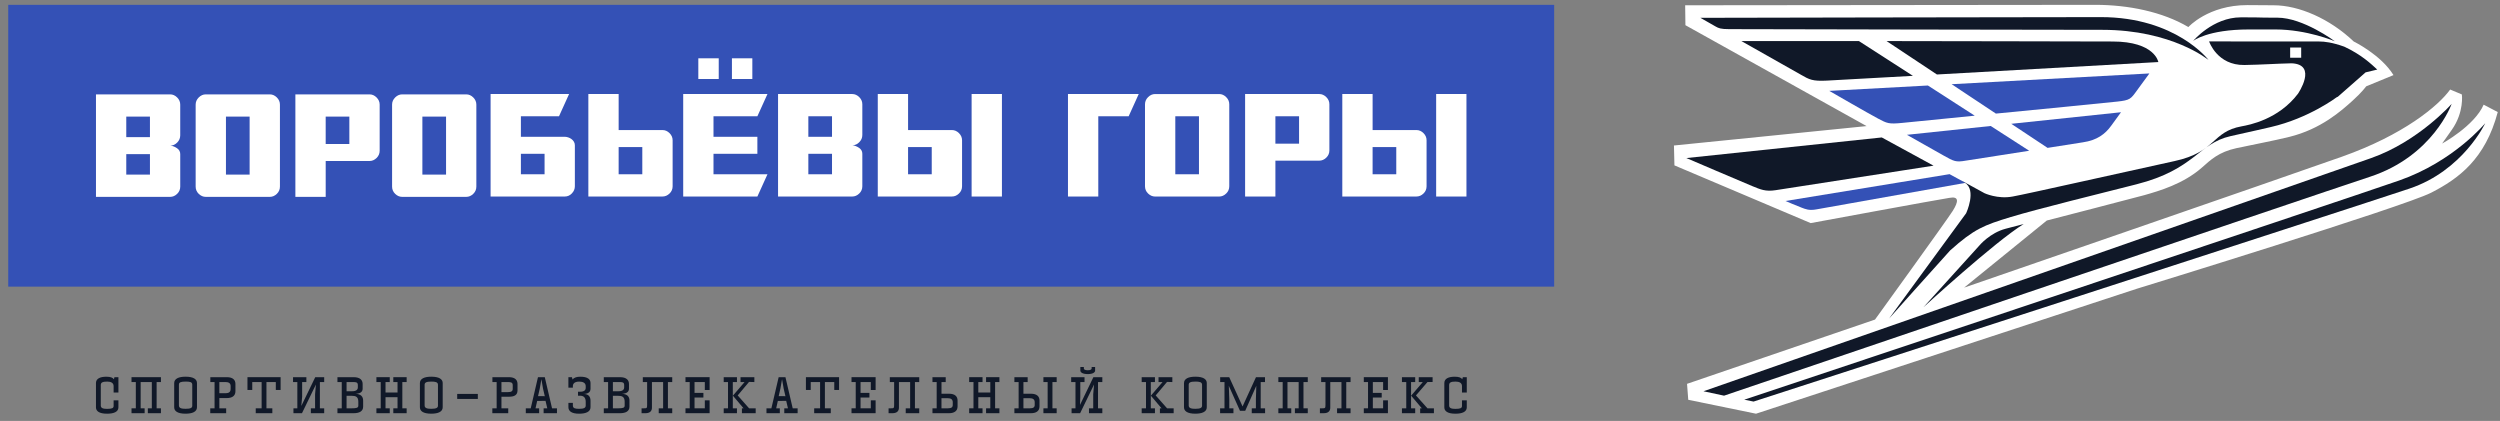
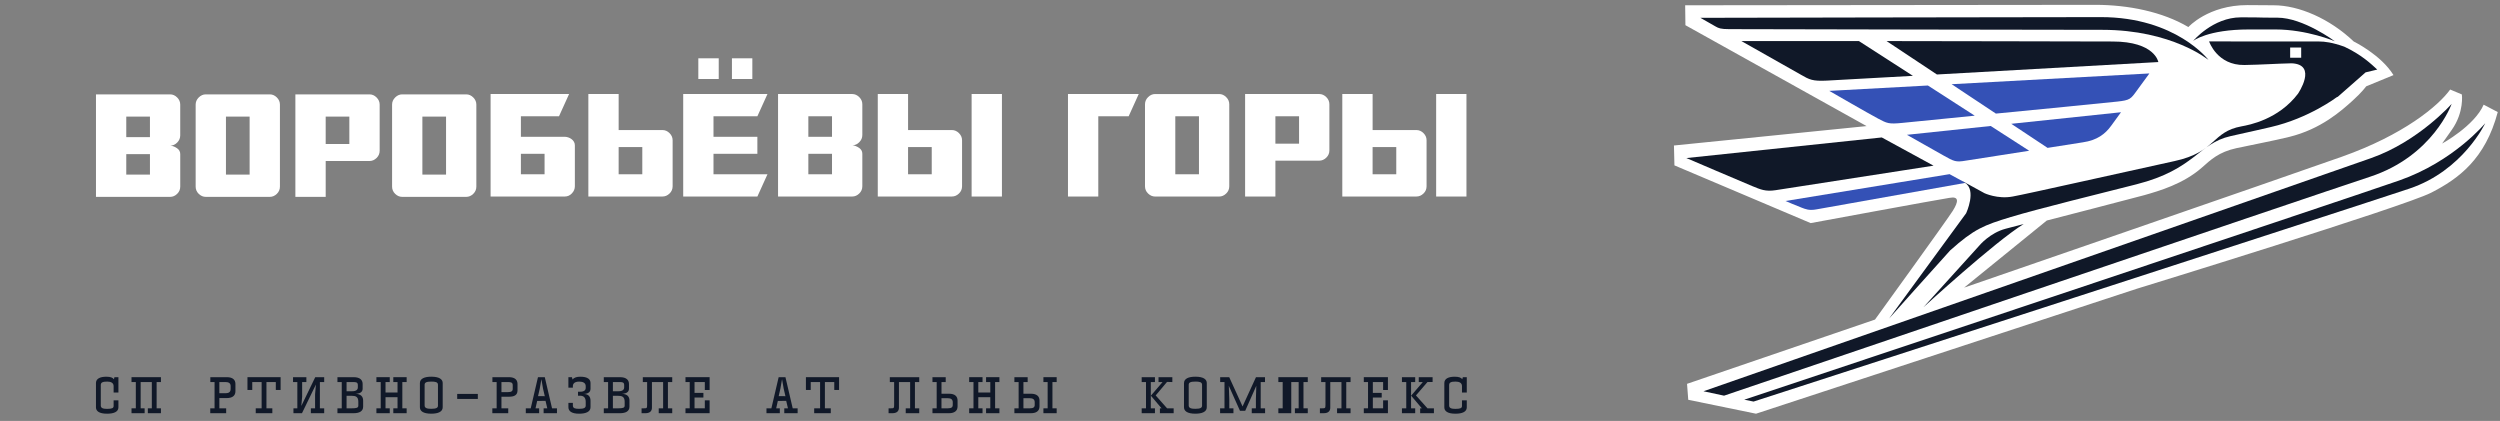
<svg xmlns="http://www.w3.org/2000/svg" width="291" height="49" viewBox="0 0 291 49" fill="none">
  <rect x="0" y="0" width="291" height="49" fill="#808080" stroke="none" />
  <g clip-path="url(#clip0_1_68)">
    <path d="M196.372 44.678L218.25 37.198C218.25 37.198 226.649 25.586 227.309 24.532C227.967 23.477 228.062 22.81 226.895 23.033C225.733 23.203 210.762 25.969 210.762 25.969L194.904 19.25L194.848 16.936L217.271 14.677L196.183 2.933L196.153 0.614C196.153 0.614 240.127 0.564 243.914 0.564C247.703 0.564 251.702 1.359 254.726 3.149C254.726 3.149 257.026 0.593 261.592 0.593L264.647 0.614C267.577 0.614 271.168 2.16 273.971 4.829C273.971 4.829 277.152 6.378 278.601 8.742L275.421 10.052C275.421 10.052 274.95 10.718 273.845 11.714C272.537 12.895 270.163 15.027 266.475 15.933C264.522 16.412 262.411 16.797 260.333 17.243C258.253 17.691 257.307 18.618 256.333 19.48C254.128 21.43 251.295 22.229 249.624 22.709C248.741 22.961 238.25 25.667 238.25 25.667L228.625 33.479C228.625 33.479 265.482 20.759 272.618 18.234C279.753 15.709 283.826 12.336 285.199 10.421L286.561 10.993C286.561 10.993 286.848 13.045 285.394 15.105C284.261 16.711 284.261 16.711 284.261 16.711C284.261 16.711 288.016 14.666 289.097 12.185L290.739 13.044C289.284 18.522 286.19 20.789 282.992 22.429C279.795 24.068 248.711 33.615 248.711 33.615L204.399 48.155L196.512 46.535L196.372 44.678Z" fill="white" />
    <path d="M279.255 21.013C272.881 23.236 203.03 46.526 203.03 46.526L204.115 46.743C204.115 46.743 274.209 24.046 280.45 21.956C286.69 19.867 289.279 14.344 289.279 14.344C289.279 14.344 285.628 18.789 279.255 21.013Z" fill="#101828" />
    <path d="M276.011 18.398C269.645 20.641 198.285 45.543 198.285 45.543L200.681 46.056C200.681 46.056 269.605 22.627 275.857 20.578C283.224 18.165 285.374 12.09 285.374 12.09C285.374 12.09 281.536 16.45 276.011 18.398Z" fill="#101828" />
    <path d="M197.926 2.074C197.926 2.074 199.356 2.894 199.702 3.087C200.047 3.28 200.277 3.392 201.281 3.392C207.293 3.405 237.364 3.472 244.698 3.472C252.86 3.472 257.08 6.99 257.08 6.99C257.08 6.99 253.293 1.992 244.538 1.992C235.781 1.992 197.926 2.074 197.926 2.074Z" fill="#101828" />
    <path d="M255.282 4.764C255.282 4.764 257.574 2.019 260.841 2.019C264.108 2.019 262.081 2.057 265.086 2.057C268.093 2.057 271.773 4.802 271.773 4.802C271.773 4.802 268.542 3.429 264.86 3.429C261.179 3.429 267.078 3.429 261.78 3.429C256.941 3.429 255.282 4.764 255.282 4.764Z" fill="#101828" />
    <path d="M207.829 23.396L226.929 20.271L228.786 21.283C228.786 21.283 212.327 24.205 211.446 24.369C210.564 24.533 210.173 24.343 209.708 24.171C209.243 23.999 207.829 23.396 207.829 23.396Z" fill="#3451B6" />
    <path d="M272.866 5.429C271.459 4.932 270.574 4.83 269.955 4.83C269.081 4.83 257.14 4.821 257.14 4.821C257.14 4.821 258.063 7.616 261.254 7.566C263.209 7.535 264.976 7.407 266.752 7.368C269.818 7.51 267.481 10.914 267.481 10.914C265.2 13.916 261.805 14.545 260.918 14.705C257.424 15.335 257.995 17.691 253.11 18.751C248.226 19.81 235.862 22.596 234.277 22.875C232.526 23.207 230.994 22.487 230.994 22.487C230.994 22.487 227.275 20.433 228.697 21.266C230.119 22.098 228.861 24.818 228.861 24.818L219.886 37.081C219.886 37.081 225.634 30.644 227.002 29.145C229.79 26.648 230.94 26.204 234.057 25.261C237.176 24.317 244.316 22.563 248.678 21.454C255.496 19.725 255.871 16.696 259.636 15.846C264.324 14.788 261.461 15.449 264.324 14.788C268.795 13.757 272.034 11.288 272.034 11.288L272.025 11.271L272.089 11.292L275.356 8.423L276.713 8.098C276.02 7.465 274.912 6.381 272.866 5.429Z" fill="#101828" />
    <path d="M223.892 35.761L230.426 28.548C230.426 28.548 231.627 27.109 233.459 26.624C235.292 26.141 235.556 26.075 235.556 26.075C232.185 28.156 223.892 35.761 223.892 35.761Z" fill="#101828" />
    <path d="M219.039 15.999L196.294 18.397C196.294 18.397 203.007 21.271 203.967 21.663C204.926 22.055 205.496 22.319 206.669 22.139C209.342 21.727 217.122 20.521 225.064 19.284L219.039 15.999Z" fill="#101828" />
    <path d="M231.72 14.664L221.963 15.692C221.963 15.692 224.929 17.376 226.197 18.084C227.465 18.793 227.643 18.902 228.824 18.698C231.407 18.297 233.922 17.904 236.198 17.548L231.72 14.664Z" fill="#3451B6" />
    <path d="M224.408 9.953L212.925 10.578C212.925 10.578 217.628 13.291 218.633 13.817C219.639 14.343 219.823 14.467 221.395 14.308C223.068 14.139 226.252 13.822 229.861 13.466L224.408 9.953Z" fill="#3451B6" />
    <path d="M225.459 8.67C236.7 8.039 251.23 7.223 251.23 7.223C251.23 7.223 250.845 4.831 245.9 4.831C241.894 4.831 227.632 4.781 219.598 4.781L225.459 8.67Z" fill="#101828" />
    <path d="M216.377 4.78C208.879 4.78 202.697 4.78 202.697 4.78C202.697 4.78 208.631 8.125 209.623 8.697C210.614 9.268 210.981 9.468 212.643 9.383C213.173 9.356 217.294 9.127 222.66 8.827L216.377 4.78Z" fill="#101828" />
    <path d="M246.885 13.065L234.112 14.411L238.336 17.213C240.131 16.932 241.194 16.765 242.442 16.567C244.104 16.328 245.044 15.597 245.736 14.645C246.429 13.693 246.885 13.065 246.885 13.065Z" fill="#3451B6" />
    <path d="M250.188 8.549L227.169 9.802L232.322 13.222C237.751 12.685 243.565 12.136 246.451 11.824C247.945 11.663 248.021 11.525 248.743 10.526C249.466 9.526 250.188 8.549 250.188 8.549Z" fill="#3451B6" />
    <path d="M267.858 5.532H266.574V6.72H267.858V5.532Z" fill="white" />
    <path d="M13.784 43.904V45.691H13.225V44.948C13.225 44.568 12.916 44.417 12.484 44.417C11.944 44.417 11.731 44.516 11.731 44.824V47.211C11.731 47.525 12.04 47.592 12.464 47.592C13.013 47.592 13.225 47.511 13.225 47.26V46.601H13.784V47.417C13.784 47.948 13.225 48.155 12.463 48.155C11.537 48.155 11.17 47.848 11.17 47.417V44.587C11.17 44.056 11.682 43.849 12.385 43.849C12.876 43.849 13.137 43.966 13.243 44.133H13.263L13.321 43.904H13.784Z" fill="#101828" />
    <path d="M170.734 43.904V45.691H170.175V44.948C170.175 44.568 169.866 44.417 169.433 44.417C168.893 44.417 168.681 44.516 168.681 44.824V47.211C168.681 47.525 168.99 47.592 169.415 47.592C169.963 47.592 170.175 47.511 170.175 47.26V46.601H170.734V47.417C170.734 47.948 170.175 48.155 169.413 48.155C168.487 48.155 168.12 47.848 168.12 47.417V44.587C168.12 44.056 168.632 43.849 169.334 43.849C169.826 43.849 170.087 43.966 170.194 44.133H170.213L170.271 43.904H170.734Z" fill="#101828" />
    <path d="M15.81 47.529V44.472H15.308V43.903H18.733V44.472H18.231V47.529H18.733V48.097H17.207V47.529H17.672V44.472H16.371V47.529H16.835V48.097H15.309V47.529H15.81Z" fill="#101828" />
-     <path d="M149.303 47.529V44.472H148.8V43.903H152.225V44.472H151.724V47.529H152.225V48.097H150.726V47.529H151.165V44.472H149.863V47.529H150.303V48.097H148.8V47.529H149.303Z" fill="#101828" />
-     <path d="M20.276 44.596C20.276 44.06 20.835 43.847 21.598 43.847C22.552 43.847 22.928 44.16 22.928 44.59V47.404C22.928 47.94 22.369 48.153 21.598 48.153C20.643 48.153 20.276 47.839 20.276 47.404V44.596ZM22.379 44.769C22.379 44.444 22.051 44.416 21.598 44.416C21.039 44.416 20.826 44.507 20.826 44.763V47.197C20.826 47.521 21.154 47.584 21.598 47.584C22.157 47.584 22.379 47.489 22.379 47.231V44.769Z" fill="#101828" />
+     <path d="M149.303 47.529V44.472H148.8V43.903H152.225V44.472H151.724V47.529H152.225V48.097H150.726V47.529H151.165V44.472H149.863H150.303V48.097H148.8V47.529H149.303Z" fill="#101828" />
    <path d="M24.974 47.529V44.472H24.483V43.903H26.402C27.125 43.903 27.405 44.238 27.405 44.698V45.54C27.405 46.111 26.98 46.335 26.402 46.335H25.534V47.53H26.326V48.099H24.474V47.53H24.974V47.529ZM26.845 44.936C26.845 44.6 26.604 44.472 26.276 44.472H25.533V45.765H26.295C26.69 45.765 26.845 45.569 26.845 45.301V44.936Z" fill="#101828" />
    <path d="M31.697 48.097H29.768V47.529H30.453V44.472H29.363V45.391H28.805V43.903H32.663V45.391H32.104V44.472H31.015V47.529H31.7V48.097H31.697Z" fill="#101828" />
    <path d="M96.702 48.097H94.772V47.529H95.458V44.472H94.368V45.391H93.809V43.903H97.668V45.391H97.109V44.472H96.018V47.529H96.703V48.097H96.702Z" fill="#101828" />
    <path d="M34.611 47.529V44.472H34.109V43.903H35.662V44.472H35.17V46.179L35.073 47.254L36.695 43.903H37.736V44.472H37.235V47.529H37.736V48.097H36.183V47.529H36.675V45.905L36.772 44.759L35.15 48.097H34.157V47.529H34.611Z" fill="#101828" />
    <path d="M42.211 45.251C42.211 45.659 41.854 45.828 41.371 45.838C42.018 45.855 42.269 46.179 42.269 46.621V47.338C42.269 47.886 41.806 48.097 41.159 48.097H39.278V47.529H39.779V44.472H39.278V43.903H41.159C41.912 43.903 42.211 44.238 42.211 44.698V45.251ZM41.652 44.822C41.652 44.486 41.431 44.472 41.121 44.472H40.341V45.541H40.996C41.468 45.541 41.652 45.351 41.652 45.094V44.822ZM40.938 47.529C41.496 47.529 41.709 47.469 41.709 47.218V46.76C41.709 46.166 41.382 46.072 40.938 46.072H40.34V47.528H40.938V47.529Z" fill="#101828" />
    <path d="M73.213 45.251C73.213 45.659 72.855 45.828 72.374 45.838C73.02 45.855 73.27 46.179 73.27 46.621V47.338C73.27 47.886 72.808 48.097 72.162 48.097H70.281V47.529H70.782V44.472H70.281V43.903H72.162C72.914 43.903 73.213 44.238 73.213 44.698V45.251ZM72.653 44.822C72.653 44.486 72.43 44.472 72.121 44.472H71.341V45.541H71.996C72.469 45.541 72.653 45.351 72.653 45.094V44.822ZM71.94 47.529C72.499 47.529 72.711 47.469 72.711 47.218V46.76C72.711 46.166 72.383 46.072 71.94 46.072H71.341V47.528H71.94V47.529Z" fill="#101828" />
    <path d="M47.334 47.529V48.097H45.781V47.529H46.273V46.234H44.875V47.529H45.367V48.097H43.814V47.529H44.315V44.472H43.814V43.903H45.367V44.472H44.875V45.688H46.273V44.472H45.781V43.903H47.334V44.472H46.832V47.529H47.334Z" fill="#101828" />
    <path d="M116.332 47.529V48.097H114.779V47.529H115.271V46.234H113.874V47.529H114.366V48.097H112.812V47.529H113.314V44.472H112.812V43.903H114.366V44.472H113.874V45.688H115.271V44.472H114.779V43.903H116.332V44.472H115.831V47.529H116.332Z" fill="#101828" />
    <path d="M48.876 44.596C48.876 44.06 49.435 43.847 50.198 43.847C51.154 43.847 51.53 44.16 51.53 44.59V47.404C51.53 47.94 50.971 48.153 50.198 48.153C49.244 48.153 48.876 47.839 48.876 47.404V44.596ZM50.979 44.786C50.979 44.462 50.651 44.416 50.198 44.416C49.639 44.416 49.426 44.525 49.426 44.782V47.198C49.426 47.522 49.755 47.585 50.198 47.585C50.757 47.585 50.979 47.477 50.979 47.219V44.786Z" fill="#101828" />
    <path d="M137.817 44.596C137.817 44.06 138.376 43.847 139.139 43.847C140.094 43.847 140.47 44.16 140.47 44.59V47.404C140.47 47.94 139.911 48.153 139.139 48.153C138.185 48.153 137.817 47.839 137.817 47.404V44.596ZM139.92 44.786C139.92 44.462 139.592 44.416 139.138 44.416C138.579 44.416 138.366 44.525 138.366 44.782V47.198C138.366 47.522 138.694 47.585 139.138 47.585C139.698 47.585 139.92 47.477 139.92 47.219V44.786Z" fill="#101828" />
    <path d="M53.218 45.852H55.619V46.437H53.218V45.852Z" fill="#101828" />
    <path d="M57.809 47.529V44.472H57.317V43.903H59.236C59.96 43.903 60.239 44.238 60.239 44.698V45.448C60.239 46.019 59.814 46.179 59.236 46.179H58.369V47.529H59.159V48.097H57.308V47.529H57.809ZM59.681 44.834C59.681 44.498 59.439 44.471 59.111 44.471H58.369V45.642H59.13C59.526 45.642 59.681 45.528 59.681 45.26V44.834Z" fill="#101828" />
    <path d="M61.777 47.529L62.621 43.903H63.413L64.258 47.529H64.831V48.097H63.277V47.529L63.705 47.533L63.501 46.661L62.526 46.669L62.335 47.53H62.756V48.099H61.203V47.53L61.777 47.529ZM63.413 46.115L63.21 45.245L63.018 44.138L62.825 45.245L62.629 46.108L63.413 46.115Z" fill="#101828" />
    <path d="M89.789 47.529L90.636 43.903H91.426L92.271 47.529H92.844V48.097H91.29V47.529L91.718 47.533L91.514 46.661L90.54 46.669L90.349 47.53H90.77V48.099H89.217V47.53L89.789 47.529ZM91.424 46.115L91.222 45.245L91.029 44.138L90.836 45.245L90.641 46.108L91.424 46.115Z" fill="#101828" />
    <path d="M66.577 43.904L66.645 44.161H66.664C66.819 43.937 67.165 43.849 67.551 43.849C68.409 43.849 68.737 44.156 68.737 44.587V45.258C68.737 45.672 68.399 45.845 67.936 45.857C68.515 45.857 68.737 46.193 68.737 46.651V47.394C68.737 47.942 68.178 48.155 67.406 48.155C66.51 48.155 66.162 47.836 66.162 47.394V46.892H66.683V47.217C66.683 47.541 66.992 47.587 67.415 47.587C67.965 47.587 68.177 47.472 68.177 47.21V46.761C68.177 46.257 67.907 46.062 67.54 46.062H67.281V45.596H67.54C68.004 45.596 68.177 45.405 68.177 45.143V44.951C68.177 44.57 67.859 44.419 67.425 44.419C66.894 44.419 66.682 44.643 66.682 44.951V45.121H66.16V43.907H66.577V43.904Z" fill="#101828" />
    <path d="M75.884 47.409C75.904 47.857 75.633 48.097 75.132 48.097H74.679V47.529H74.901C75.287 47.529 75.325 47.522 75.325 47.137V44.472H74.824V43.903H78.248V44.472H77.746V47.529H78.248V48.097H76.676V47.529H77.187V44.472H75.886V47.409H75.884Z" fill="#101828" />
    <path d="M104.636 47.409C104.654 47.857 104.384 48.097 103.883 48.097H103.43V47.529H103.652C104.038 47.529 104.077 47.522 104.077 47.137V44.472H103.575V43.903H107V44.472H106.498V47.529H107V48.097H105.427V47.529H105.939V44.472H104.637L104.636 47.409Z" fill="#101828" />
    <path d="M154.843 47.409C154.862 47.857 154.592 48.097 154.09 48.097H153.636V47.529H153.859C154.244 47.529 154.284 47.522 154.284 47.137V44.472H153.783V43.903H157.206V44.472H156.705V47.529H157.206V48.097H155.634V47.529H156.146V44.472H154.844L154.843 47.409Z" fill="#101828" />
    <path d="M82.04 44.472H80.843V45.732H81.876V46.272H80.843V47.528H82.04V46.598H82.599V48.096H79.791V47.528H80.283V44.471H79.791V43.902H82.599V45.396H82.04V44.472Z" fill="#101828" />
-     <path d="M101.363 44.472H100.167V45.732H101.201V46.272H100.167V47.528H101.363V46.598H101.922V48.096H99.116V47.528H99.607V44.471H99.116V43.902H101.922V45.396H101.363V44.472Z" fill="#101828" />
    <path d="M160.995 44.472H159.799V45.732H160.831V46.272H159.799V47.528H160.995V46.598H161.554V48.096H158.746V47.528H159.238V44.471H158.746V43.902H161.554V45.396H160.995V44.472Z" fill="#101828" />
-     <path d="M85.782 47.529V48.097H84.239V47.529H84.74V44.472H84.239V43.903H85.782V44.472H85.3V47.529H85.782ZM86.197 44.472V43.903H87.808V44.472L87.189 44.453L85.868 46.029L87.195 47.529H87.961V48.097H86.359V47.529H86.554L85.308 46.056L86.667 44.472H86.197Z" fill="#101828" />
    <path d="M134.436 47.529V48.097H132.892V47.529H133.395V44.472H132.892V43.903H134.436V44.472H133.954V47.529H134.436ZM134.851 44.472V43.903H136.461V44.472L135.843 44.453L134.521 46.029L135.849 47.529H136.614V48.097H135.013V47.529H135.207L133.961 46.056L135.322 44.472H134.851Z" fill="#101828" />
    <path d="M164.729 47.529V48.097H163.186V47.529H163.688V44.472H163.186V43.903H164.729V44.472H164.247V47.529H164.729ZM165.143 44.472V43.903H166.754V44.467L166.162 44.462L164.816 46.027L166.157 47.528H166.909V48.096H165.307V47.528H165.502L164.255 46.055L165.616 44.471H165.143V44.472Z" fill="#101828" />
    <path d="M110.458 45.829C111.18 45.829 111.461 46.165 111.461 46.623V47.303C111.461 47.874 111.035 48.097 110.458 48.097H108.538V47.529H109.029V44.472H108.538V43.903H110.081V44.472H109.59V45.83H110.458V45.829ZM110.9 46.817C110.9 46.482 110.669 46.353 110.35 46.353H109.588V47.528H110.331C110.736 47.528 110.9 47.407 110.9 47.138V46.817Z" fill="#101828" />
    <path d="M119.995 45.829C120.719 45.829 120.999 46.165 120.999 46.623V47.303C120.999 47.874 120.574 48.097 119.995 48.097H118.075V47.529H118.568V44.472H118.075V43.903H119.619V44.472H119.127V45.83H119.995V45.829ZM120.44 46.817C120.44 46.482 120.208 46.353 119.889 46.353H119.128V47.528H119.87C120.275 47.528 120.44 47.407 120.44 47.138V46.817Z" fill="#101828" />
    <path d="M122.504 47.529H122.996V48.097H121.454V47.529H121.946V44.472H121.454V43.903H122.996V44.472H122.504V47.529Z" fill="#101828" />
-     <path d="M125.186 47.529V44.472H124.685V43.903H126.238V44.472H125.746V46.179L125.711 47.134L127.27 43.903H128.311V44.472H127.809V47.529H128.311V48.097H126.758V47.529H127.25V45.905L127.346 44.759L125.726 48.097H124.732V47.529H125.186ZM127.473 43.136C127.473 43.327 127.241 43.544 126.614 43.544C125.987 43.544 125.754 43.325 125.754 43.136V42.719H126.16V42.892C126.16 42.981 126.257 43.099 126.614 43.099C126.97 43.099 127.066 42.981 127.066 42.892V42.719H127.471V43.136H127.473Z" fill="#101828" />
    <path d="M147.246 43.903V44.472H146.745V47.529H147.257V48.097H145.704V47.529H146.186V46.47L146.234 44.91L144.942 47.818H144.334L143.033 44.91L143.09 46.476V47.529H143.573V48.097H142.02V47.529H142.531V44.472H142.029V43.903H143.081L144.634 47.309L146.197 43.903H147.246Z" fill="#101828" />
-     <path d="M180.905 0.564H0.96V33.365H180.905V0.564Z" fill="#3451B6" />
    <path d="M45.639 12.177C45.639 11.858 45.758 11.581 46 11.341C46.241 11.103 46.513 10.985 46.814 10.985H54.273C54.573 10.985 54.846 11.103 55.086 11.341C55.327 11.581 55.447 11.86 55.447 12.177V21.722C55.447 22.052 55.327 22.334 55.086 22.566C54.844 22.799 54.573 22.915 54.273 22.915H46.814C46.513 22.915 46.239 22.799 46 22.566C45.758 22.334 45.639 22.052 45.639 21.722V12.177ZM51.921 20.325V13.575H49.165V20.325H51.921Z" fill="white" />
    <path d="M11.17 10.985H19.804C20.108 10.985 20.379 11.103 20.618 11.341C20.86 11.581 20.979 11.86 20.979 12.177V15.756C20.979 16.074 20.861 16.353 20.628 16.591C20.392 16.829 20.13 16.949 19.837 16.949C20.108 16.983 20.363 17.085 20.61 17.256C20.858 17.426 20.98 17.655 20.98 17.938V21.722C20.98 22.052 20.861 22.334 20.619 22.566C20.379 22.799 20.108 22.915 19.806 22.915H11.171V10.985H11.17ZM17.453 15.962V13.575H14.698V15.962H17.453ZM17.453 20.325V17.938H14.698V20.325H17.453Z" fill="white" />
    <path d="M22.774 12.177C22.774 11.858 22.894 11.581 23.135 11.341C23.377 11.103 23.648 10.985 23.951 10.985H31.408C31.711 10.985 31.983 11.103 32.223 11.341C32.465 11.581 32.584 11.86 32.584 12.177V21.722C32.584 22.052 32.465 22.334 32.223 22.566C31.983 22.799 31.711 22.915 31.408 22.915H23.951C23.648 22.915 23.377 22.799 23.135 22.566C22.894 22.334 22.774 22.052 22.774 21.722V12.177ZM29.056 20.325V13.575H26.301V20.325H29.056Z" fill="white" />
    <path d="M34.382 10.985H43.017C43.32 10.985 43.591 11.103 43.83 11.341C44.072 11.581 44.193 11.86 44.193 12.177V17.546C44.193 17.876 44.072 18.157 43.83 18.391C43.59 18.624 43.319 18.74 43.017 18.74H37.911V22.916H34.382V10.985ZM40.664 16.762V13.575H37.91V16.762H40.664Z" fill="white" />
    <path d="M57.105 10.945H66.242L65.067 13.536H60.632V15.922H65.74C65.862 15.922 65.993 15.945 66.133 15.99C66.274 16.036 66.403 16.1 66.519 16.186C66.637 16.271 66.733 16.377 66.806 16.502C66.879 16.627 66.914 16.763 66.914 16.91V21.683C66.914 21.99 66.8 22.265 66.57 22.508C66.34 22.753 66.063 22.876 65.74 22.876H57.105V10.945ZM63.388 20.285V17.899H60.632V20.285H63.388Z" fill="white" />
    <path d="M68.484 10.945H72.011V15.138H77.117C77.42 15.138 77.691 15.257 77.933 15.495C78.173 15.733 78.294 16.011 78.294 16.326V21.685C78.294 22.013 78.173 22.295 77.933 22.526C77.691 22.759 77.42 22.874 77.117 22.874H68.484V10.945ZM74.764 20.285V17.115H72.01V20.285H74.764Z" fill="white" />
    <path d="M79.524 10.945H89.333L88.158 13.536H83.051V15.922H88.158V17.899H83.051V20.285H89.334L88.159 22.877H79.525V10.945H79.524Z" fill="white" />
    <path d="M90.565 10.945H99.198C99.501 10.945 99.772 11.064 100.014 11.302C100.255 11.541 100.375 11.819 100.375 12.137V15.716C100.375 16.035 100.257 16.313 100.021 16.552C99.788 16.79 99.524 16.909 99.232 16.909C99.501 16.944 99.758 17.046 100.005 17.217C100.251 17.387 100.375 17.615 100.375 17.899V21.683C100.375 22.013 100.255 22.294 100.014 22.526C99.772 22.759 99.501 22.876 99.198 22.876H90.565V10.945ZM96.846 15.922V13.536H94.091V15.922H96.846ZM96.846 20.285V17.899H94.091V20.285H96.846Z" fill="white" />
    <path d="M102.173 10.945H105.7V15.138H110.806C111.109 15.138 111.381 15.257 111.622 15.495C111.863 15.733 111.983 16.011 111.983 16.326V21.685C111.983 22.013 111.863 22.295 111.622 22.526C111.381 22.759 111.109 22.874 110.806 22.874H102.173V10.945ZM108.454 20.285V17.115H105.699V20.285H108.454ZM113.096 10.945H116.625V22.877H113.096V10.945Z" fill="white" />
    <path d="M124.312 10.945H132.549L131.375 13.536H127.841V22.877H124.312V10.945Z" fill="white" />
    <path d="M133.278 12.138C133.278 11.82 133.398 11.542 133.639 11.303C133.881 11.065 134.152 10.946 134.455 10.946H141.913C142.216 10.946 142.487 11.065 142.726 11.303C142.968 11.542 143.087 11.82 143.087 12.138V21.683C143.087 22.014 142.968 22.295 142.726 22.527C142.486 22.761 142.215 22.877 141.913 22.877H134.455C134.152 22.877 133.881 22.761 133.639 22.527C133.398 22.295 133.278 22.014 133.278 21.683V12.138ZM139.56 20.285V13.536H136.805V20.285H139.56Z" fill="white" />
    <path d="M144.93 10.945H153.563C153.866 10.945 154.138 11.064 154.379 11.302C154.62 11.541 154.74 11.819 154.74 12.137V17.506C154.74 17.837 154.62 18.118 154.379 18.351C154.138 18.584 153.866 18.701 153.563 18.701H148.457V22.877H144.93V10.945ZM151.211 16.723V13.536H148.456V16.723H151.211Z" fill="white" />
    <path d="M156.244 10.945H159.772V15.138H164.878C165.181 15.138 165.452 15.257 165.692 15.495C165.934 15.733 166.053 16.011 166.053 16.326V21.685C166.053 22.013 165.934 22.295 165.692 22.526C165.451 22.759 165.18 22.874 164.878 22.874H156.244V10.945ZM162.526 20.285V17.115H159.771V20.285H162.526ZM167.168 10.945H170.695V22.877H167.168V10.945Z" fill="white" />
    <path d="M83.66 6.786H81.285V9.196H83.66V6.786Z" fill="white" />
    <path d="M87.572 6.786H85.197V9.196H87.572V6.786Z" fill="white" />
  </g>
  <defs>
    <clipPath id="clip0_1_68">
      <rect width="291" height="49" fill="white" />
    </clipPath>
  </defs>
</svg>